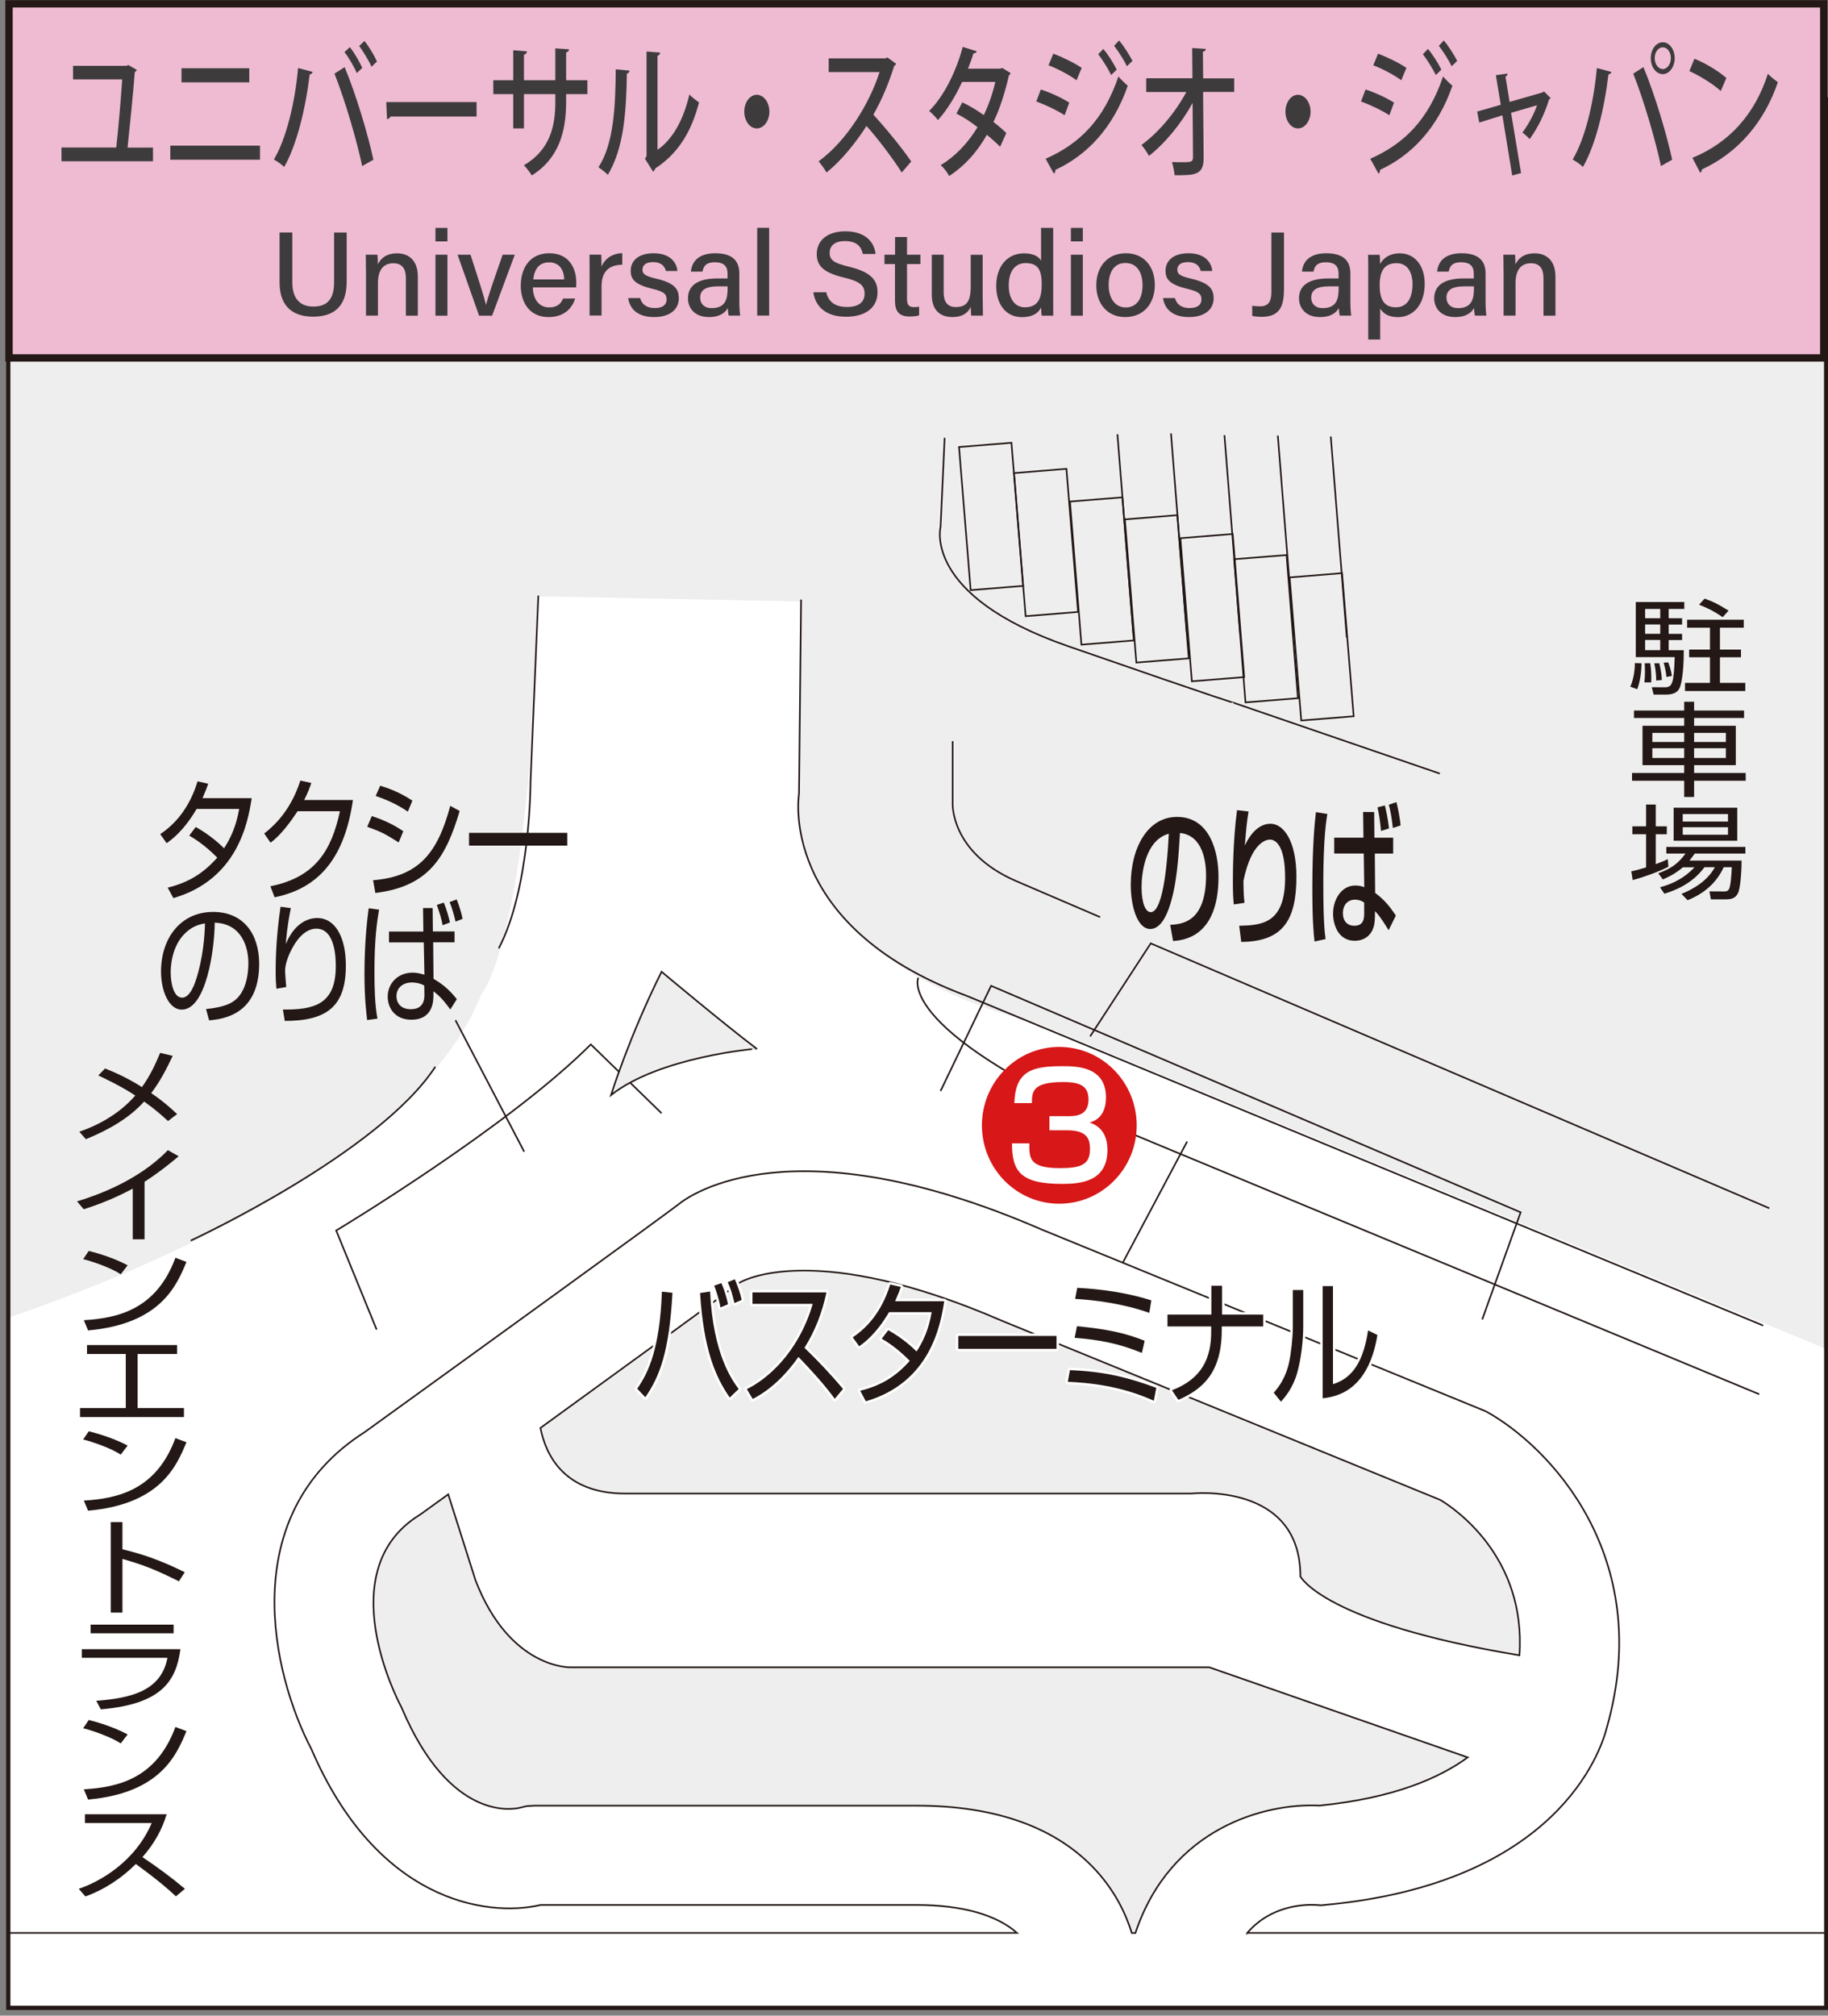
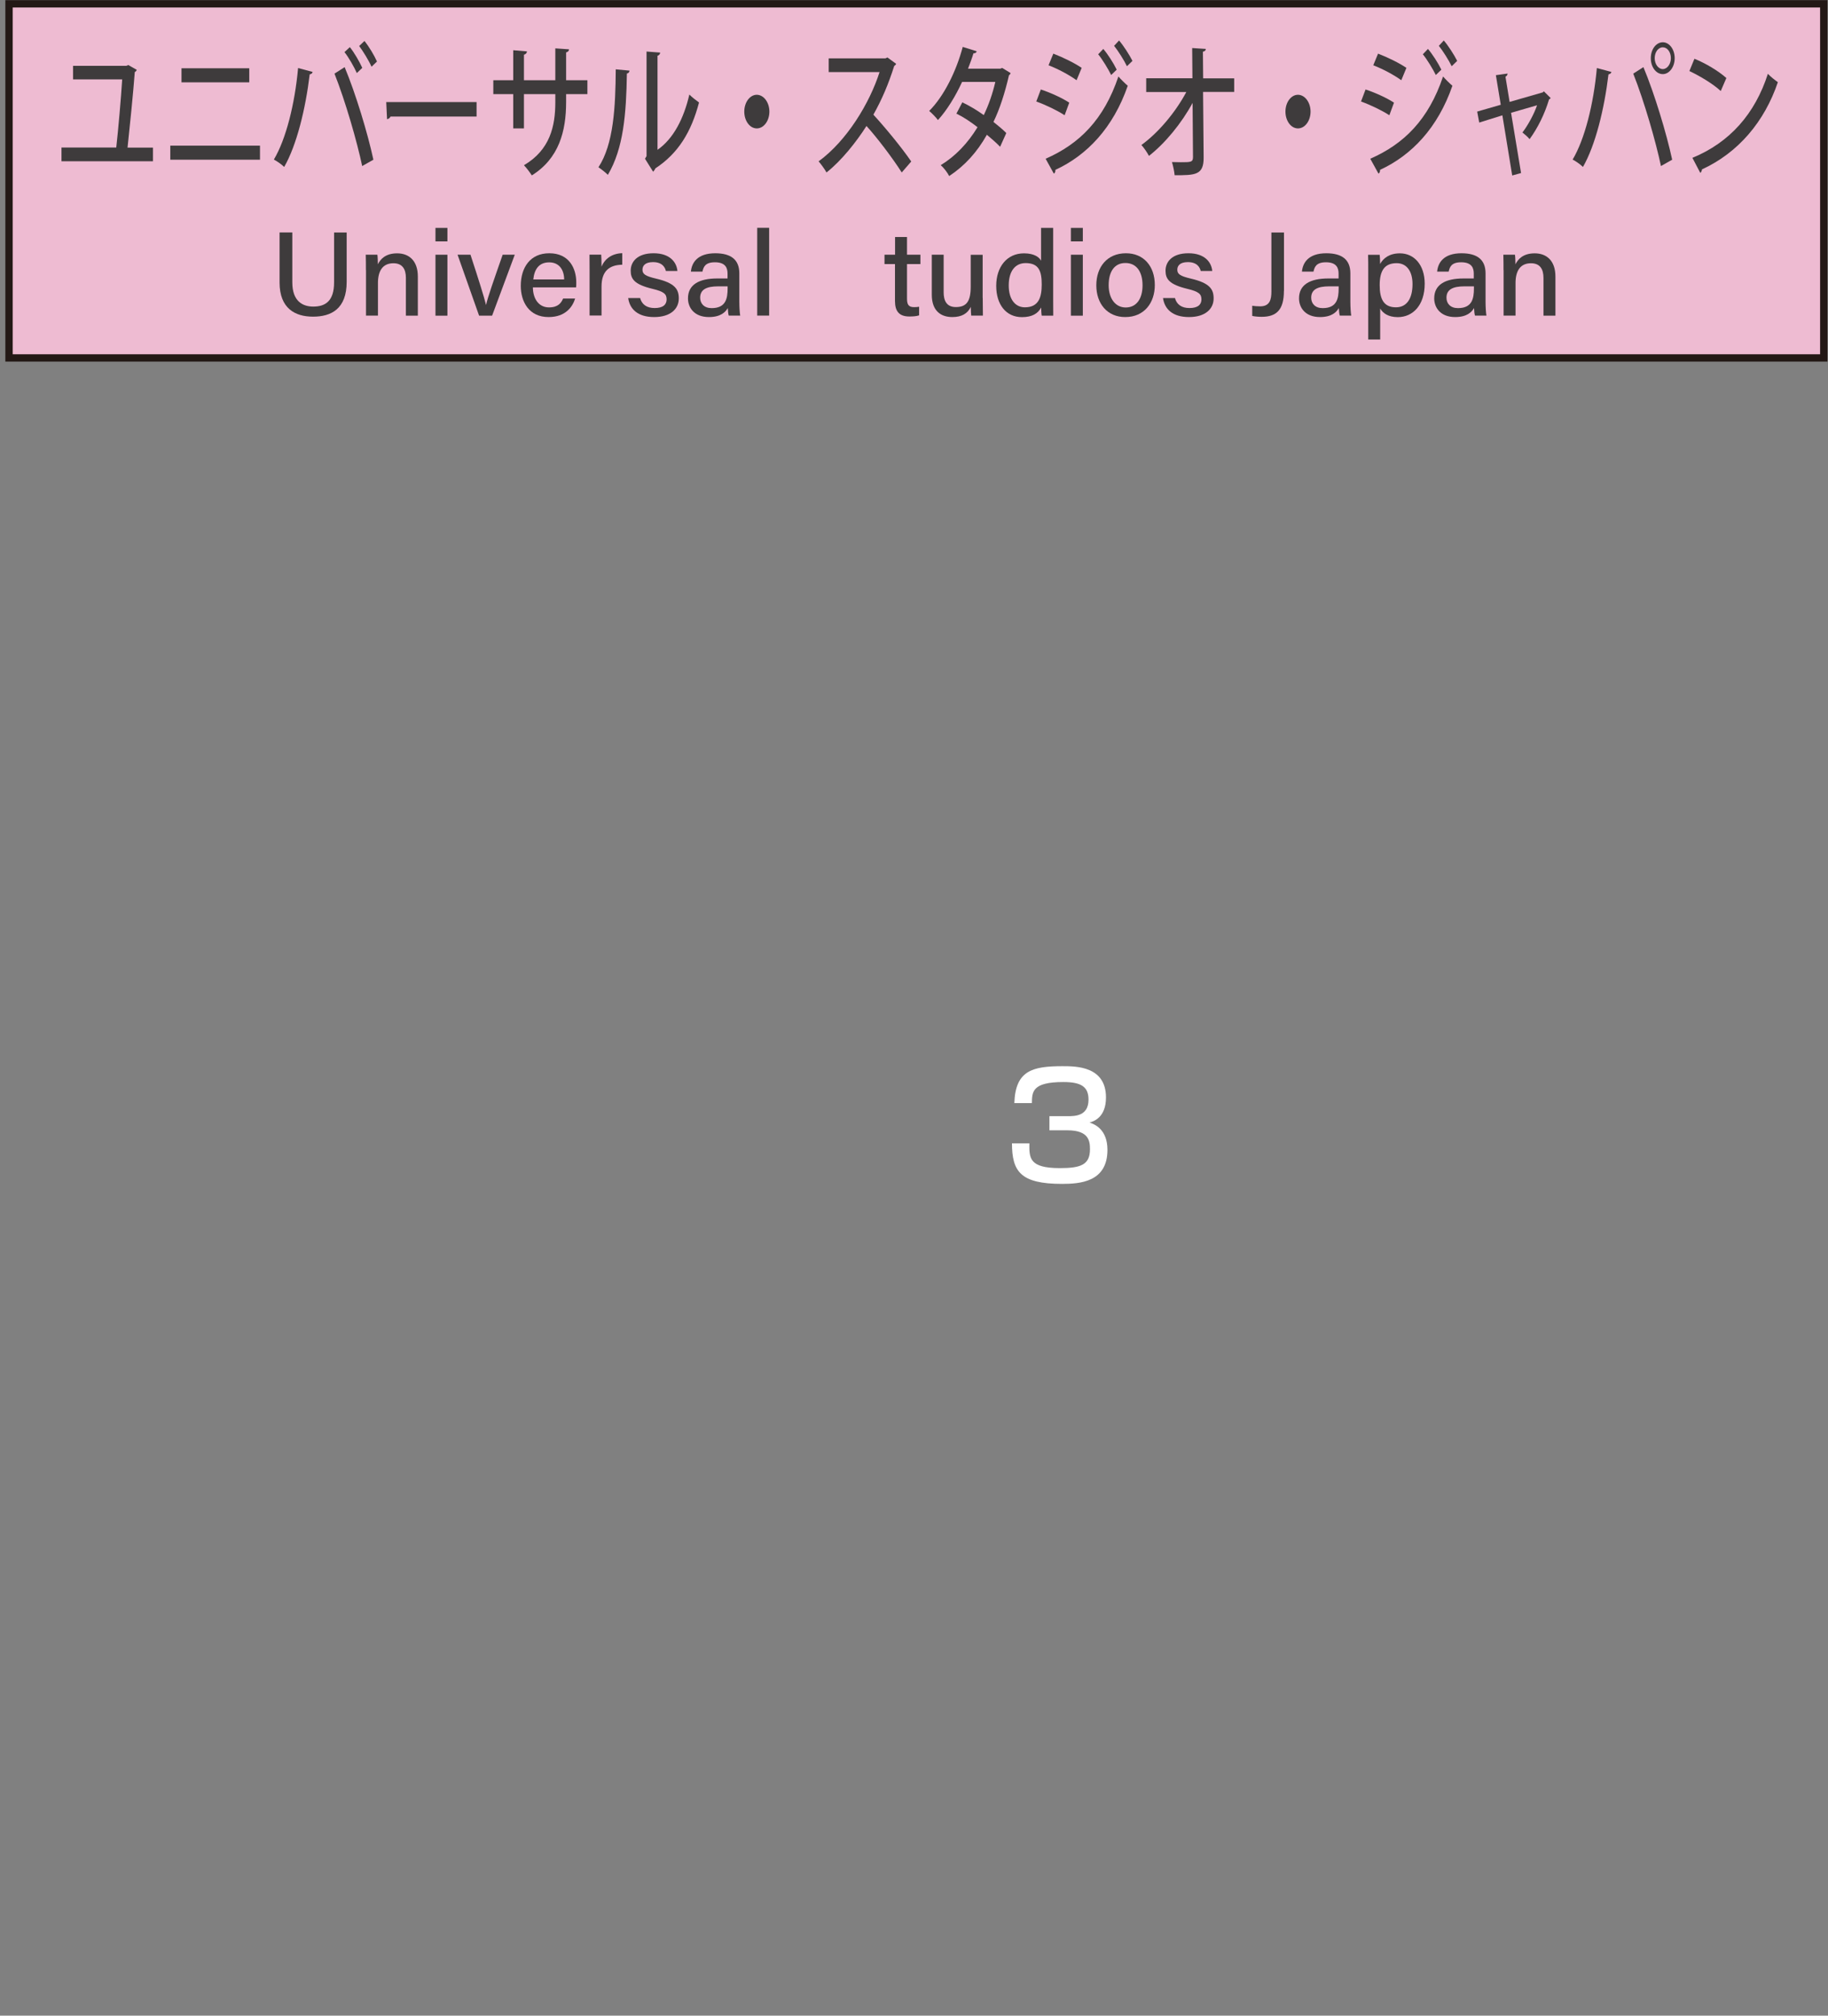
<svg xmlns="http://www.w3.org/2000/svg" xmlns:xlink="http://www.w3.org/1999/xlink" version="1.1" id="レイヤー_1" x="0px" y="0px" width="225px" height="248px" viewBox="0 0 225 248" style="enable-background:new 0 0 225 248;" xml:space="preserve">
  <rect x="0" y="0" width="225" height="248" fill="#808080" stroke="none" />
  <style type="text/css">
	.st0{clip-path:url(#SVGID_2_);fill:#EFEEEF;}
	.st1{clip-path:url(#SVGID_2_);fill:#FFFFFF;}
	.st2{clip-path:url(#SVGID_2_);fill:#231815;}
	.st3{clip-path:url(#SVGID_2_);fill:#EEBBD2;}
	.st4{clip-path:url(#SVGID_2_);fill:none;stroke:#231815;stroke-width:0.152;}
	.st5{clip-path:url(#SVGID_2_);fill:none;stroke:#231815;stroke-width:0.2;stroke-miterlimit:10;}
	.st6{clip-path:url(#SVGID_2_);fill:#EFEEEF;stroke:#231815;stroke-width:0.2;stroke-miterlimit:10;}
	.st7{clip-path:url(#SVGID_2_);fill:#D71718;}
	.st8{clip-path:url(#SVGID_2_);fill:none;}
	.st9{clip-path:url(#SVGID_2_);fill:#FFFFFF;stroke:#231815;stroke-width:0.2;stroke-miterlimit:10;}
	.st10{clip-path:url(#SVGID_2_);fill:none;stroke:#FFFFFF;stroke-width:0.61;stroke-linejoin:round;}
	.st11{fill:#FFFFFF;}
	.st12{fill:#EEBBD2;stroke:#231815;stroke-width:0.904;stroke-miterlimit:10;}
	.st13{opacity:0.94;}
	.st14{fill:#333333;}
</style>
  <g>
    <g>
      <g>
        <defs>
-           <rect id="SVGID_1_" x="1.02" y="12.23" width="223.76" height="234.81" />
-         </defs>
+           </defs>
        <clipPath id="SVGID_2_">
          <use xlink:href="#SVGID_1_" style="overflow:visible;" />
        </clipPath>
        <rect x="0.6" y="11.94" class="st0" width="223.92" height="234.43" />
        <path class="st1" d="M234.12,169.82L127.86,126c-30.31-7.81-29.72-26.12-29.72-26.12L98.51,74l-32.32-0.63     c-0.89,42.3-6.95,48.98-6.95,48.98c-10.22,25.63-61.65,40.87-61.65,40.87v93.65h237.12L234.12,169.82z" />
        <path class="st2" d="M144.03,113.79c1.45-0.09,4.42-0.3,4.42-6.11c0-1.49-0.33-4.91-3.21-5.19c-0.19,3.11-0.4,6.48-1.33,9.16     c-0.2,0.58-0.92,2.65-2.33,2.65c-1.6,0-2.4-2.82-2.4-5.45c0-4.53,2.07-8.34,5.69-8.34c4.05,0,5.11,4.28,5.11,7.36     c0,7.45-4.33,7.81-5.59,7.91L144.03,113.79z M140.51,109.13c0,2.03,0.51,3.1,1.13,3.1c1.63,0,2.1-7.02,2.22-9.65     C140.95,103.37,140.51,107.48,140.51,109.13" />
        <path class="st2" d="M153.68,99.84c-0.23,1.35-0.31,2.39-0.46,4.2c0.76-1.66,1.87-2.69,3.16-2.69c1.63,0,3.19,2.15,3.19,6.52     c0,5.36-1.68,7.98-6.79,8.02l-0.25-1.99c2.76-0.06,5.65-0.25,5.65-5.9c0-4.04-1.2-4.7-1.87-4.7c-0.39,0-2.27,0.25-3.26,5.08     c0.01,1.6,0.06,2.05,0.13,2.7l-1.32,0.2c-0.08-0.89-0.11-1.46-0.11-2.83c0-0.81,0-4.98,0.51-8.77L153.68,99.84z" />
        <path class="st2" d="M163.38,100.15c-0.11,0.63-0.25,1.55-0.37,3.46c-0.11,2.02-0.13,3.76-0.13,5.28c0,4.56,0.18,5.91,0.28,6.65     l-1.36,0.3c-0.11-0.96-0.27-2.56-0.27-6.48c0-5.5,0.3-8.21,0.44-9.44L163.38,100.15z M167.82,103.07l-0.04-3.17l1.36,0.01     l0.03,3.16h2.31v1.95h-2.26l0.04,4.84c1.05,0.78,1.69,1.5,2.55,2.79l-0.89,1.8c-1.01-1.65-1.37-2.03-1.68-2.34     c0,0.56,0,1-0.06,1.46c-0.25,1.69-1.48,2.18-2.42,2.18c-2.1,0-2.68-2.08-2.68-3.33c0-1.74,1.02-3.47,2.74-3.47     c0.13,0,0.58,0,1.1,0.2l-0.06-4.14h-3.64v-1.95H167.82z M167.91,111.05c-0.49-0.36-1.01-0.36-1.13-0.36     c-0.89,0-1.49,0.65-1.49,1.67c0,0.89,0.48,1.54,1.41,1.54c1.21,0,1.21-0.99,1.21-1.62V111.05z M169.99,102.24     c-0.15-1.46-0.27-2.16-0.44-2.91l0.91-0.23c0.11,0.44,0.37,1.58,0.51,2.82L169.99,102.24z M171.44,101.87     c-0.16-1.37-0.29-2.1-0.5-2.86l0.94-0.32c0.15,0.56,0.44,1.95,0.51,2.87L171.44,101.87z" />
        <path class="st2" d="M24.09,101.75c1.79,0.98,3.13,2.26,3.49,2.62c0.85-1.33,1.48-2.71,1.86-4.84H24.2     c-1.59,2.7-3.07,3.78-3.69,4.21l-0.79-1.11c2.85-1.9,4.04-4.68,4.6-6.5l1.31,0.3c-0.15,0.44-0.33,0.91-0.7,1.77h6.05     c-0.45,2.93-1.7,9.99-9.64,12.3l-0.7-1.29c2.45-0.6,4.31-1.67,6.1-3.69c-1.62-1.64-2.9-2.39-3.45-2.71L24.09,101.75z" />
        <path class="st2" d="M43.44,98.44c-0.99,6.79-3.91,10.8-9.64,11.96l-0.52-1.36c5.49-1.09,7.52-4.37,8.56-9.23h-5.21     c-0.83,1.24-2.05,2.95-3.33,3.87l-0.78-1.13c2.6-2,3.81-4.54,4.45-6.51l1.35,0.29c-0.21,0.6-0.33,0.99-0.88,2.1H43.44z" />
        <path class="st2" d="M49.07,103.65c-1.66-1.05-2.11-1.29-3.87-1.93l0.56-1.31c1.01,0.32,2.42,0.86,3.88,1.86L49.07,103.65z      M45.92,108.3c5.64-0.46,7.94-3.34,9.5-9.15l1.16,0.63c-1.72,5.78-3.84,9.28-10.38,10.09L45.92,108.3z M50.2,99.86     c-1.66-1.14-3.27-1.68-3.96-1.93l0.56-1.26c0.8,0.25,2.28,0.72,3.96,1.84L50.2,99.86z" />
        <rect x="57.73" y="102.47" class="st2" width="12.09" height="1.57" />
        <path class="st2" d="M25.36,124.15c2.14-0.23,3.27-0.64,4.03-1.55c1.05-1.27,1.18-3.13,1.18-4.12c0-1.91-0.79-4.84-4.14-4.96     c-0.02,3.28-1.05,10.7-4.06,10.7c-1.59,0-2.55-2.29-2.55-4.69c0-4.06,2.37-7.33,6.42-7.33c3.78,0,5.66,2.78,5.66,6.38     c0,6.22-4.36,6.8-6.16,6.96L25.36,124.15z M22.95,114.67c-1.94,1.71-1.94,4.56-1.94,4.99c0,1.23,0.34,3.09,1.4,3.09     c0.72,0,1.17-0.86,1.45-1.48c0.41-0.97,1.28-3.81,1.37-7.66C24.74,113.7,23.85,113.86,22.95,114.67" />
        <path class="st2" d="M35.8,111.73c-0.43,2.07-0.57,3.67-0.62,4.43c0.77-1.91,2.14-3.21,3.89-3.21c1.99,0,3.5,2.03,3.5,5.86     c0,5.04-2.37,6.8-7.52,6.8l-0.23-1.4c3.87,0.04,6.51-0.65,6.51-5.32c0-0.8,0-4.63-2.4-4.63c-1.9,0-3.06,2.53-3.36,3.23     c-0.27,0.64-0.48,1.33-0.48,2.03c0,0.19,0.12,1.72,0.14,1.92l-1.21,0.21c-0.05-0.53-0.09-1.14-0.09-2.17c0-0.77,0-3.88,0.6-7.92     L35.8,111.73z" />
        <path class="st2" d="M46.66,111.92c-0.46,2.53-0.57,5.12-0.57,7.7c0,1.79,0.04,4.01,0.37,5.71l-1.27,0.17     c-0.11-0.95-0.33-2.7-0.33-5.66c0-4.07,0.36-6.86,0.52-8.09L46.66,111.92z M52.11,114.6l-0.04-2.88h1.18l0.03,2.88h2.67v1.34     h-2.63l0.04,4.49c1.16,0.68,1.92,1.32,2.87,2.5l-0.8,1.27c-0.87-1.19-1.4-1.72-2.08-2.24v0.44c0,0.68,0,3.06-2.72,3.06     c-2.11,0-2.91-1.55-2.91-2.83c0-1.65,1.26-2.96,3.06-2.96c0.49,0,0.83,0.08,1.46,0.25l-0.08-3.97h-4.28v-1.34H52.11z      M52.22,121.25c-0.69-0.37-1.37-0.37-1.53-0.37c-1.04,0-1.89,0.61-1.89,1.69c0,0.75,0.45,1.6,1.76,1.6     c0.87,0,1.69-0.37,1.68-1.77L52.22,121.25z M54.48,113.84c-0.15-0.82-0.31-1.34-0.71-2.5l0.85-0.29     c0.38,0.86,0.68,2.06,0.76,2.44L54.48,113.84z M56.07,113.39c-0.08-0.36-0.37-1.6-0.74-2.4l0.88-0.33     c0.28,0.67,0.63,1.8,0.73,2.39L56.07,113.39z" />
        <rect x="1.02" y="12.23" class="st3" width="224.32" height="31.93" />
        <rect x="1.02" y="12.23" class="st4" width="224.32" height="31.93" />
        <path class="st2" d="M19.08,21.16c-0.26,7.04-0.52,10.48-0.88,13.98h3.56v2.59H8.56v-2.59h7.79c0.55-4.54,0.71-9.28,0.76-11.38     h-6.98v-2.59H19.08z" />
        <path class="st2" d="M36.32,37.12H23.48v-2.64h12.84V37.12z M34.95,24.39H24.61v-2.64h10.34V24.39z" />
        <path class="st2" d="M37.69,37.2c1.52-3.11,2.9-7.31,3.24-17.4l1.68,0.22c-0.49,11.63-1.81,15.59-3.57,19.2L37.69,37.2z      M47.58,19.74c0.15,4.86,0.98,12.12,3.77,17.57l-1.53,1.91c-1.45-3.03-3.37-8.02-3.86-19.18L47.58,19.74z M48.78,22.68     c-0.23-2.39-0.52-3.59-0.69-4.3l1.18-0.44c0.33,1.34,0.52,2.41,0.72,4.2L48.78,22.68z M50.74,21.97     c-0.3-2.07-0.42-2.71-0.75-4.03l1.14-0.49c0.21,0.88,0.53,2.35,0.75,4.06L50.74,21.97z" />
        <rect x="52.75" y="27.54" class="st2" width="13.22" height="2.95" />
        <path class="st2" d="M76.59,18.51h1.72v4.73h2.56v2.55h-2.56v2c0,1.51-0.16,6.08-2.07,8.75c-1.48,2.05-3.7,2.78-4.82,3.1     l-0.7-2.54c1.45-0.34,3.49-0.98,4.68-2.95c1.1-1.84,1.2-5.04,1.2-6.33v-2.03h-4.75v6.36h-1.72v-6.36h-2.52v-2.55h2.52v-4.58h1.72     v4.58h4.75V18.51z" />
        <path class="st2" d="M86.33,25.73c0,10.26-2.11,13.39-2.86,14.49l-1.29-2.12c0.68-0.9,2.43-3.13,2.43-11.82v-6.8h1.72V25.73z      M90.35,36.19c3.42-1.34,4.2-8.21,4.35-9.45l1.52,1.08c-1.36,10.75-6.12,11.41-7.53,11.6V18.74h1.67V36.19z" />
        <path class="st2" d="M100.58,29.18c0,1.42-0.69,2.55-1.55,2.55c-0.87,0-1.56-1.13-1.55-2.55c0-1.41,0.7-2.54,1.55-2.54     C99.88,26.64,100.58,27.77,100.58,29.18" />
        <path class="st2" d="M102.05,37.2c3.19-1.91,6.93-7.24,8.59-14.66h-7.74v-2.67h10c-0.2,1.47-0.72,5.33-2.85,10.13     c1.74,2.31,3.44,4.7,5.03,7.26l-1.39,2.33c-1.69-3.26-3.97-6.55-4.65-7.49c-1.73,3.28-3.6,5.82-5.95,7.39L102.05,37.2z" />
        <path class="st2" d="M121.27,27.15c0.6,0.42,1.88,1.32,3.45,3.47c1.3-2.74,1.63-5.2,1.78-6.39h-5.2     c-1.59,3.67-3.18,5.23-3.91,5.92l-1.12-2.05c2.59-2.22,3.95-5.18,4.99-9.56l1.8,0.56c-0.2,0.71-0.34,1.27-0.79,2.59h6.34     c-0.39,3.8-1.65,15.06-10.45,18.4l-0.97-2.42c1.1-0.29,3.52-0.95,6.34-4.98c-1.51-2.16-2.74-3.14-3.42-3.67L121.27,27.15z" />
        <path class="st2" d="M134.44,30.35c-1.74-1.57-3.54-2.52-4.17-2.83l0.68-2.55c0.23,0.1,2.67,1.25,4.19,2.62L134.44,30.35z      M131.12,36.39c5.63-0.76,8.18-3.69,10.09-13.29l1.6,1.17c-2,9.16-4.54,13.83-11.27,15.06L131.12,36.39z M135.61,24.69     c-1.58-1.3-3-2.1-4.16-2.66l0.71-2.57c2.25,1.1,3.37,1.93,4.2,2.57L135.61,24.69z M140.12,22.27c-0.21-1.66-0.4-2.64-0.7-3.94     l1.22-0.44c0.37,1.46,0.51,2.1,0.76,3.88L140.12,22.27z M142.3,21.75c-0.34-2.19-0.62-3.2-0.77-3.73l1.21-0.44     c0.41,1.42,0.7,3.04,0.79,3.61L142.3,21.75z" />
        <path class="st2" d="M143.86,35.16c2.23-1.71,4.42-3.86,7.21-9.99h-6.58v-2.62h7.02V18.6h1.62v3.96h3.73v2.62h-3.73v11.45     c0,2.94-1.32,2.94-2.56,2.94c-0.76,0-1.26-0.06-1.67-0.1l-0.2-2.67c0.63,0.07,1.43,0.15,2.12,0.15c0.18,0,0.68,0,0.68-0.96v-7.65     c-1.75,3.82-4.08,6.77-6.62,9.05L143.86,35.16z" />
        <path class="st2" d="M161.63,29.18c0,1.42-0.68,2.55-1.55,2.55c-0.87,0-1.57-1.13-1.55-2.55c0-1.41,0.7-2.54,1.55-2.54     C160.93,26.64,161.63,27.77,161.63,29.18" />
        <path class="st2" d="M167.37,30.35c-1.74-1.57-3.54-2.52-4.16-2.83l0.67-2.55c0.22,0.1,2.67,1.25,4.19,2.62L167.37,30.35z      M164.06,36.39c5.63-0.76,8.19-3.69,10.09-13.29l1.6,1.17c-2,9.16-4.54,13.83-11.28,15.06L164.06,36.39z M168.54,24.69     c-1.58-1.3-2.99-2.1-4.16-2.66l0.72-2.57c2.25,1.1,3.36,1.93,4.2,2.57L168.54,24.69z M173.06,22.27c-0.21-1.66-0.4-2.64-0.7-3.94     l1.22-0.44c0.37,1.46,0.51,2.1,0.76,3.88L173.06,22.27z M175.23,21.75c-0.34-2.19-0.63-3.2-0.77-3.73l1.2-0.44     c0.42,1.42,0.7,3.04,0.8,3.61L175.23,21.75z" />
        <path class="st2" d="M179.69,23.29l1.53-0.29l0.38,3.81l6.01-1.42c-0.15,4.74-1.16,7.16-3.04,9.29l-1.05-1.71     c1.43-1.62,1.88-2.64,2.19-4.81l-3.84,0.97l1.08,10.6l-1.58,0.34l-1.05-10.56l-2.86,0.74l-0.23-2.42l2.86-0.69L179.69,23.29z" />
        <path class="st2" d="M188.78,37.55c2.32-4.13,3.04-10.74,3.27-17.47l1.69,0.23c-0.47,11.09-1.83,15.61-3.57,19.2L188.78,37.55z      M198.77,20.02c0.3,5.65,1.18,12.21,3.69,17.57l-1.52,1.93c-2.45-5.15-3.47-12.47-3.79-19.18L198.77,20.02z M202.88,20.07     c0,1.41-0.7,2.54-1.55,2.54c-0.86,0-1.55-1.13-1.55-2.54s0.7-2.55,1.55-2.55C202.18,17.52,202.88,18.65,202.88,20.07      M200.62,20.07c0,0.66,0.31,1.17,0.72,1.17c0.38,0,0.71-0.51,0.71-1.17c0-0.66-0.33-1.17-0.71-1.17     C200.94,18.89,200.62,19.41,200.62,20.07" />
        <path class="st2" d="M208.41,26.05c-1.12-1.34-2.96-2.83-4.5-3.59l0.82-2.39c1.31,0.61,2.59,1.31,4.61,3.35L208.41,26.05z      M204.07,36.14c5.56-0.66,8.8-4.18,10.86-14.56l1.68,1.24c-2.19,10.44-5.4,15.06-11.99,16.39L204.07,36.14z" />
        <path class="st5" d="M23.47,152.64c0,0,23.14-10.7,30.11-21.39" />
        <line class="st5" x1="56.06" y1="125.52" x2="64.52" y2="141.7" />
        <path class="st5" d="M46.36,163.59l-4.98-12.19c0,0,21.15-12.69,31.34-22.9l8.71,8.47" />
        <path class="st6" d="M75.21,134.73c0,0,2.24-7.21,6.22-15.17c0,0,7.71,6.46,11.69,9.46C93.13,129.01,81.18,130.01,75.21,134.73z" />
        <path class="st5" d="M66.26,73.28l-0.96,22.95c0,0,0,13-3.91,20.45" />
        <path class="st5" d="M98.6,73.77l-0.25,23.89c0,0-2.74,16.17,20.65,24.87l98.02,40.56" />
        <polyline class="st5" points="134.18,127.51 141.64,116.07 217.78,148.66    " />
        <path class="st5" d="M117.26,91.19v7.72c0,0-0.25,5.96,7.71,9.45l10.44,4.48" />
        <polyline class="st5" points="115.77,134.23 121.99,121.29 187.17,149.16 182.44,162.34    " />
        <path class="st5" d="M113.03,120.29c0,0-3.23,6.72,27.37,19.66l76.13,31.59" />
        <line class="st5" x1="146.12" y1="140.45" x2="137.66" y2="156.37" />
        <path class="st5" d="M116.27,53.87l-0.5,10.95c0,0-2.24,8.46,15.68,14.68c20.36,7.07,20.4,6.97,20.4,6.97l25.37,8.71" />
        <rect x="118.69" y="54.75" transform="matrix(0.997 -0.081 0.081 0.997 -4.726 10.029)" class="st5" width="6.47" height="17.66" />
        <rect x="125.45" y="57.97" transform="matrix(0.997 -0.081 0.081 0.997 -4.958 10.572)" class="st5" width="6.47" height="17.66" />
        <rect x="132.39" y="61.35" transform="matrix(0.997 -0.08 0.08 0.997 -5.205 11.134)" class="st5" width="6.47" height="17.66" />
        <rect x="139.15" y="63.54" transform="matrix(0.997 -0.08 0.08 0.997 -5.36 11.685)" class="st5" width="6.47" height="17.67" />
        <rect x="145.92" y="66" transform="matrix(0.997 -0.08 0.08 0.997 -5.474 12.088)" class="st5" width="6.46" height="17.66" />
        <rect x="152.6" y="68.45" transform="matrix(0.997 -0.079 0.079 0.997 -5.643 12.612)" class="st5" width="6.47" height="17.67" />
        <rect x="159.36" y="70.82" transform="matrix(0.997 -0.081 0.081 0.997 -5.883 13.343)" class="st5" width="6.47" height="17.66" />
        <line class="st5" x1="165.77" y1="78.45" x2="163.8" y2="53.71" />
        <line class="st5" x1="159.25" y1="78.33" x2="157.28" y2="53.59" />
        <line class="st5" x1="152.67" y1="78.28" x2="150.71" y2="53.54" />
        <line class="st5" x1="146.09" y1="78.05" x2="144.13" y2="53.32" />
        <line class="st5" x1="139.51" y1="78.16" x2="137.54" y2="53.43" />
        <path class="st7" d="M139.91,138.46c0,5.32-4.26,9.64-9.54,9.64c-5.25,0-9.51-4.32-9.51-9.64s4.26-9.65,9.51-9.65     C135.65,128.81,139.91,133.14,139.91,138.46" />
        <path class="st2" d="M20.68,137.93c-0.65-0.6-1.55-1.42-2.94-2.4c-1.84,2.05-4.41,3.51-7.17,4.63l-0.81-0.92     c2.74-0.93,5.15-2.45,6.89-4.45c-1.79-1.17-3.48-1.96-4.55-2.47l0.83-0.86c0.98,0.39,2.63,1.08,4.54,2.29     c1.05-1.46,1.7-2.9,2.24-4.21l1.55,0.37c-0.72,1.51-1.55,3.16-2.65,4.58c1.63,1.11,2.61,2.04,3.19,2.58L20.68,137.93z" />
        <path class="st2" d="M17.78,152.48h-1.44v-6.24c-0.49,0.27-2.92,1.58-6.04,2.54l-0.82-0.97c2.17-0.65,7.52-2.48,11.18-6.3     l1.33,0.75c-0.59,0.5-2.31,1.94-4.2,3.14V152.48z" />
        <path class="st2" d="M14.86,156.78c-1.24-0.82-3.52-1.59-4.62-1.86l0.68-1.01c0.25,0.06,2.72,0.65,4.79,1.77L14.86,156.78z      M10.32,162.43c4.24-0.25,8.93-1.34,11.27-7.68l1.36,0.51c-1.21,2.9-3.16,7.63-12.11,8.43L10.32,162.43z" />
        <polygon class="st2" points="21.8,165.49 21.8,166.59 16.94,166.59 16.94,173.24 22.64,173.24 22.64,174.35 9.85,174.35      9.85,173.24 15.48,173.24 15.48,166.59 10.71,166.59 10.71,165.49    " />
        <path class="st2" d="M14.86,178.97c-1.24-0.82-3.52-1.59-4.62-1.86l0.68-1.01c0.25,0.06,2.72,0.65,4.79,1.76L14.86,178.97z      M10.32,184.63c4.24-0.26,8.93-1.34,11.27-7.69l1.36,0.51c-1.21,2.9-3.16,7.62-12.11,8.42L10.32,184.63z" />
        <path class="st2" d="M15.07,187.27v3.35c3.39,0.79,5.82,1.91,7.67,2.82l-0.72,1.12c-2.74-1.37-4.24-1.98-6.95-2.76v6.61h-1.44     v-11.14H15.07z" />
        <path class="st2" d="M22.21,202.91c-0.53,3.87-2.24,6.76-9.8,7.4l-0.56-1.05c4.39-0.33,8-1.27,8.76-5.29H10.07v-1.06H22.21z      M21.37,200.95H11.15v-1.06h10.22V200.95z" />
        <path class="st2" d="M14.86,214.5c-1.24-0.81-3.52-1.6-4.62-1.86l0.68-1.02c0.25,0.06,2.72,0.66,4.79,1.78L14.86,214.5z      M10.32,220.15c4.24-0.25,8.93-1.33,11.27-7.67l1.36,0.51c-1.21,2.9-3.16,7.62-12.11,8.42L10.32,220.15z" />
        <path class="st2" d="M9.69,232.39c2.53-0.84,6.92-3.27,8.98-8.09h-8.21v-1.08h10.05c-0.56,1.91-1.58,3.7-2.98,5.27     c1.82,1.22,3.58,2.51,5.23,3.9l-1.11,0.93c-0.84-0.79-1.94-1.79-4.93-3.98c-1.7,1.69-3.78,3.12-6.21,3.99L9.69,232.39z" />
        <path class="st2" d="M200.67,84.49c0.53-1.22,0.56-2.55,0.56-2.91l0.82,0.03c-0.02,0.68-0.09,2.04-0.53,3.19L200.67,84.49z      M207.31,74.92h-1.92v1.15h1.65v0.77h-1.65v1.15h1.65v0.76h-1.65v1.25h1.86c0,3.16-0.38,4.32-0.49,4.58     c-0.14,0.33-0.42,0.88-1.73,0.88h-1.49l-0.23-0.91l1.58,0.01c0.96,0.01,1.13-0.48,1.24-3.71h-4.79v-6.78h5.97V74.92z      M202.4,83.97c0.03-0.32,0.07-0.68,0.07-1.36c0-0.37-0.01-0.61-0.03-1.01h0.68c0.12,0.8,0.15,1.4,0.12,2.36H202.4z M204.35,74.92     h-1.86v1.15h1.86V74.92z M204.35,76.83h-1.86v1.15h1.86V76.83z M204.35,78.74h-1.86v1.25h1.86V78.74z M203.85,83.73     c0.01-0.96-0.15-1.77-0.23-2.12l0.61-0.01c0.06,0.2,0.29,1.18,0.32,2.06L203.85,83.73z M205.11,83.29     c-0.06-0.66-0.15-1.05-0.34-1.76l0.57-0.03c0.19,0.55,0.38,1.1,0.44,1.67L205.11,83.29z M214.63,77.23h-2.93v2.69h2.59v0.95     h-2.59v3.15h3.12v1h-7.42v-1h3.07v-3.15h-2.56v-0.95h2.56v-2.69h-2.81v-0.98h6.97V77.23z M212.04,75.93     c-1.08-0.72-1.73-1.07-2.91-1.53l0.68-0.75c1.29,0.46,1.86,0.81,2.95,1.48L212.04,75.93z" />
        <path class="st2" d="M214.67,88.34h-6.15v0.96h5.13v4.84h-5.13v0.96h6.35v0.96h-6.35v2h-1.22v-2h-6.42V95.1h6.42v-0.96h-5.13     v-4.84h5.13v-0.96h-6.18v-0.92h6.18v-1.08h1.22v1.08h6.15V88.34z M207.3,90.17h-3.92v1.12h3.92V90.17z M207.3,92.06h-3.92v1.2     h3.92V92.06z M212.43,90.17h-3.91v1.12h3.91V90.17z M212.43,92.06h-3.91v1.2h3.91V92.06z" />
        <path class="st2" d="M205.36,106.64c-1.19,0.61-2.95,1.25-4.4,1.64l-0.17-1.07c0.48-0.11,1.01-0.24,1.82-0.49v-4.08h-1.69v-0.97     h1.69v-2.68h1.19v2.68h1.36v0.97h-1.36v3.68c0.75-0.28,1.13-0.44,1.48-0.61L205.36,106.64z M214.36,105.87     c0.01,1.26-0.14,3.51-0.46,4.06c-0.19,0.34-0.49,0.72-1.38,0.72h-1.94l-0.17-0.98l1.88,0.01c0.41,0,0.54-0.27,0.6-0.48     c0.11-0.4,0.2-1.03,0.27-2.5h-1c-0.85,1.86-2.34,3.21-4.44,4.06l-0.76-0.78c2.17-0.87,3.45-2.05,4.11-3.28h-1.28     c-1.59,2.19-3.99,2.97-4.93,3.26l-0.54-0.79c0.95-0.27,2.67-0.79,4.25-2.46h-1.43c-1.04,0.88-1.94,1.26-2.47,1.49l-0.56-0.75     c1.62-0.6,2.45-1.21,3.35-2.43h-2.36v-0.82h9.73v0.82h-6.23c-0.25,0.34-0.4,0.56-0.65,0.86H214.36z M213.83,103.44h-7.83v-4.06     h7.83V103.44z M212.69,100.16h-5.57v0.92h5.57V100.16z M212.69,101.78h-5.57v0.92h5.57V101.78z" />
        <rect x="1.02" y="12.24" class="st8" width="223.76" height="234.8" />
        <rect x="1.02" y="12.23" class="st8" width="223.76" height="234.81" />
        <path class="st0" d="M55.78,178.64l27.3-25.41l23.09-1.74l74.35,29.48l10.46,11.91l0.44,23.23l-15.83,11.76l-20.76,3.92     c0,0-7.85,11.19-9.88,10.46c-2.03-0.72-13.07-8.42-15.68-9.58c-2.62-1.16-29.34-5.37-32.97-5.22     c-3.63,0.14-38.19,2.03-40.51-0.44c-2.32-2.47-13.94-10.6-13.94-14.52c0-3.92-0.29-14.23-0.14-16.85     c0.14-2.61,0.58-8.86,1.16-9.29C43.43,185.9,55.78,178.64,55.78,178.64z" />
        <path class="st9" d="M153.51,237.83c2.91-3.4,7.01-3.54,8.54-3.45l0.53,0.04l0.53-0.05c28.55-2.66,33.94-18.87,34.7-21.93     c5.91-20.98-7.17-34.54-14.91-38.79l-54.75-22.4c-30.61-13.27-43.24-4.21-44.6-3.1c-1.58,1.24-23.9,17.4-38.63,28.03     c-16.06,10.22-11.4,29.84-6.58,39.05c7.99,18.56,21.35,20.72,28.21,19.15h46.23c5.67,0,9.89,1.22,12.4,3.44H-3.65v12.24h231.38     v-12.24H153.51z M91.04,157.81c0.57-0.33,9.49-5.2,32.37,4.73l53.86,22c1.68,1,10.6,6.95,9.75,19.12     c-24.09-3.99-26.96-9.7-26.96-9.7c0-11.69-13.43-10.2-13.43-10.2H76.96c-7.5,0-9.77-4.69-10.44-8.07     C77.04,168.06,88.9,159.45,91.04,157.81z M139.75,237.83h-0.44c-0.76-2.43-2.07-5.13-4.38-7.67c-4.85-5.3-12.3-8-22.15-8H65.76     l-0.95,0.06l-0.75,0.18c-0.86,0.23-8.64,1.77-14.58-12.19l-0.23-0.47c-0.35-0.68-8.52-16.52,2.32-23.3l0.34-0.23     c0.88-0.64,2.01-1.45,3.26-2.35l3.36,10.58c4.22,10.94,11.69,10.7,11.69,10.7h78.63l31.8,11.08c-3.44,2.52-9.06,5.01-18.23,5.93     C155.75,221.81,144.07,224.87,139.75,237.83z" />
        <path class="st10" d="M78.43,170.86c1.41-2.01,2.79-5,3.04-11.94l1.3,0.14c-0.4,7.19-1.53,10.23-3.34,12.85L78.43,170.86z      M87.4,158.9c0.37,7.74,2.72,10.91,3.52,12l-1.1,1.05c-1.76-2.55-3.21-5.88-3.65-12.86L87.4,158.9z M88.68,160.86     c-0.22-1.22-0.64-2.33-0.77-2.68l0.88-0.31c0.46,1.05,0.68,1.93,0.82,2.6L88.68,160.86z M90.4,160.32     c-0.32-1.28-0.42-1.62-0.82-2.57l0.87-0.35c0.45,1.12,0.63,1.59,0.84,2.54L90.4,160.32z" />
        <path class="st10" d="M91.92,170.91c2.29-1.1,6.27-4.24,8.12-10.49h-7.42v-1.41h9.1c-0.51,2.48-1.43,4.8-2.7,6.82     c1.65,1.59,3.24,3.26,4.74,5.06l-1.01,1.21c-0.77-1.03-1.76-2.32-4.47-5.15c-1.54,2.19-3.42,4.04-5.63,5.17L91.92,170.91z" />
        <path class="st10" d="M109.33,163.66c1.79,0.98,3.13,2.26,3.49,2.62c0.86-1.33,1.48-2.72,1.86-4.84h-5.25     c-1.59,2.7-3.07,3.78-3.68,4.2l-0.79-1.1c2.85-1.9,4.04-4.68,4.61-6.5l1.31,0.3c-0.15,0.44-0.33,0.91-0.71,1.76h6.05     c-0.45,2.93-1.7,9.99-9.65,12.31l-0.69-1.3c2.45-0.6,4.32-1.67,6.1-3.68c-1.62-1.64-2.9-2.4-3.45-2.72L109.33,163.66z" />
-         <rect x="117.95" y="164.37" class="st10" width="12.09" height="1.58" />
        <path class="st10" d="M142.02,172.34c-4.16-1.88-8.11-2.22-10.59-2.33l0.26-1.43c4.3,0.16,7.2,0.91,10.63,2.17L142.02,172.34z      M140.55,166.46c-2.82-1.17-5.3-1.63-8.28-1.86l0.29-1.43c3.74,0.37,5.84,0.81,8.33,1.79L140.55,166.46z M141.46,161.53     c-3.25-1.16-6.82-1.59-9.13-1.72l0.26-1.36c1.02,0.06,4.96,0.23,9.12,1.54L141.46,161.53z" />
        <path class="st10" d="M149.1,161.74v-3.55h1.32v3.55h5.06v1.46h-5.1v0.44c0,5.29-2.4,7.31-5.34,8.59l-0.79-1.18     c3.71-1.41,4.83-3.99,4.83-7.2v-0.65h-5.38v-1.46H149.1z" />
        <path class="st10" d="M160.41,163.12c0,1.79-0.25,3.99-0.72,5.7c-0.53,1.95-1.54,3.09-2.02,3.64l-0.89-1.1     c0.56-0.65,1.49-1.79,1.91-3.85c0.2-0.91,0.44-2.93,0.44-4.18v-4.61h1.28V163.12z M164.06,170.3c2.5-0.74,3.78-2.95,4.33-6.61     l1.15,0.56c-1.15,7.05-5.22,7.61-6.74,7.79v-13.8h1.27V170.3z" />
        <path class="st2" d="M78.43,170.86c1.41-2.01,2.79-5,3.04-11.94l1.3,0.14c-0.4,7.19-1.53,10.23-3.34,12.85L78.43,170.86z      M87.4,158.9c0.37,7.74,2.72,10.91,3.52,12l-1.1,1.05c-1.76-2.55-3.21-5.88-3.65-12.86L87.4,158.9z M88.68,160.86     c-0.22-1.22-0.64-2.33-0.77-2.68l0.88-0.31c0.46,1.05,0.68,1.93,0.82,2.6L88.68,160.86z M90.4,160.32     c-0.32-1.28-0.42-1.62-0.82-2.57l0.87-0.35c0.45,1.12,0.63,1.59,0.84,2.54L90.4,160.32z" />
        <path class="st2" d="M91.92,170.91c2.29-1.1,6.27-4.24,8.12-10.49h-7.42v-1.41h9.1c-0.51,2.48-1.43,4.8-2.7,6.82     c1.65,1.59,3.24,3.26,4.74,5.06l-1.01,1.21c-0.77-1.03-1.76-2.32-4.47-5.15c-1.54,2.19-3.42,4.04-5.63,5.17L91.92,170.91z" />
        <path class="st2" d="M109.33,163.66c1.79,0.98,3.13,2.26,3.49,2.62c0.86-1.33,1.48-2.72,1.86-4.84h-5.25     c-1.59,2.7-3.07,3.78-3.68,4.2l-0.79-1.1c2.85-1.9,4.04-4.68,4.61-6.5l1.31,0.3c-0.15,0.44-0.33,0.91-0.71,1.76h6.05     c-0.45,2.93-1.7,9.99-9.65,12.31l-0.69-1.3c2.45-0.6,4.32-1.67,6.1-3.68c-1.62-1.64-2.9-2.4-3.45-2.72L109.33,163.66z" />
        <rect x="117.95" y="164.37" class="st2" width="12.09" height="1.58" />
        <path class="st2" d="M142.02,172.34c-4.16-1.88-8.11-2.22-10.59-2.33l0.26-1.43c4.3,0.16,7.2,0.91,10.63,2.17L142.02,172.34z      M140.55,166.46c-2.82-1.17-5.3-1.63-8.28-1.86l0.29-1.43c3.74,0.37,5.84,0.81,8.33,1.79L140.55,166.46z M141.46,161.53     c-3.25-1.16-6.82-1.59-9.13-1.72l0.26-1.36c1.02,0.06,4.96,0.23,9.12,1.54L141.46,161.53z" />
        <path class="st2" d="M149.1,161.74v-3.55h1.32v3.55h5.06v1.46h-5.1v0.44c0,5.29-2.4,7.31-5.34,8.59l-0.79-1.18     c3.71-1.41,4.83-3.99,4.83-7.2v-0.65h-5.38v-1.46H149.1z" />
        <path class="st2" d="M160.41,163.12c0,1.79-0.25,3.99-0.72,5.7c-0.53,1.95-1.54,3.09-2.02,3.64l-0.89-1.1     c0.56-0.65,1.49-1.79,1.91-3.85c0.2-0.91,0.44-2.93,0.44-4.18v-4.61h1.28V163.12z M164.06,170.3c2.5-0.74,3.78-2.95,4.33-6.61     l1.15,0.56c-1.15,7.05-5.22,7.61-6.74,7.79v-13.8h1.27V170.3z" />
        <use xlink:href="#SVGID_1_" style="overflow:visible;fill:none;stroke:#231815;stroke-width:0.518;" />
      </g>
      <g>
        <path class="st11" d="M126.7,140.68c-0.02,1.78-0.04,3.04,3.75,3.04c2.56,0,3.71-0.4,3.71-2.32c0-0.97-0.11-2.33-2.76-2.33h-2.23     v-1.74h2.23c0.9,0,2.58,0,2.58-2.04c0-1.62-0.96-2.16-3.1-2.16c-3.84,0-3.85,1.21-3.87,2.59h-2.16c0.13-4.02,2.25-4.54,5.93-4.54     c1.67,0,5.35,0,5.35,3.85c0,2.52-1.59,2.96-2.02,3.08c0.56,0.2,2.2,0.78,2.2,3.37c0,3.96-3.39,4.18-5.6,4.18     c-5.1,0-6.15-1.53-6.15-4.99H126.7z" />
      </g>
    </g>
    <rect x="1.11" y="0.47" class="st12" width="223.37" height="43.57" />
    <g class="st13">
      <path class="st14" d="M18.83,18.15v1.69H7.57v-1.69h6.74c0.24-2.14,0.59-6.1,0.73-8.38H8.99V8.1h6.55L15.79,8l1.04,0.59    c-0.04,0.13-0.13,0.23-0.24,0.27c-0.17,2.35-0.64,7-0.89,9.3H18.83z" />
      <path class="st14" d="M32,17.92v1.73H20.96v-1.73H32z M30.68,8.4v1.73h-8.34V8.4H30.68z" />
      <path class="st14" d="M38.48,8.85c-0.03,0.16-0.16,0.27-0.36,0.3c-0.51,4.24-1.6,8.71-3.14,11.39c-0.35-0.34-0.85-0.68-1.27-0.91    c1.48-2.48,2.58-6.81,2.98-11.26L38.48,8.85z M44.58,20.43c-0.63-2.99-2.06-7.97-3.41-11.37l1.25-0.8    c1.36,3.24,2.85,8.18,3.54,11.39L44.58,20.43z M43.06,5.8c0.56,0.69,1.19,1.8,1.53,2.55l-0.67,0.64    c-0.33-0.75-1.01-1.94-1.52-2.58L43.06,5.8z M44.86,5.04c0.57,0.71,1.2,1.76,1.54,2.53l-0.67,0.64c-0.33-0.75-1.03-1.89-1.52-2.55    L44.86,5.04z" />
      <path class="st14" d="M47.54,12.56h11.12v1.78H48.07c-0.08,0.18-0.25,0.3-0.43,0.32L47.54,12.56z" />
      <path class="st14" d="M72.3,11.58h-2.62v0.98c0,3.58-0.87,6.93-4.22,9.02c-0.24-0.37-0.64-0.91-0.97-1.25    c3.22-1.89,3.86-4.83,3.86-7.73v-1.02h-3.86v4.22h-1.32v-4.22h-2.45V9.87h2.45V6.18l1.69,0.14c-0.01,0.18-0.13,0.36-0.37,0.41    v3.14h3.86V5.95l1.69,0.12c-0.01,0.18-0.12,0.32-0.36,0.38v3.42h2.62V11.58z" />
      <path class="st14" d="M77.48,8.69c-0.01,0.2-0.13,0.32-0.32,0.36c-0.08,4.96-0.41,9.2-2.34,12.46c-0.29-0.29-0.79-0.68-1.16-0.93    c1.86-2.83,2.1-7.38,2.13-12.05L77.48,8.69z M80.92,18.44c1.98-1.37,3.25-3.87,3.93-6.81c0.28,0.3,0.87,0.75,1.19,0.98    c-0.96,3.64-2.56,6.26-5.38,8.11c-0.05,0.16-0.17,0.3-0.27,0.41l-1-1.6l0.19-0.32V6.34l1.68,0.13c-0.03,0.18-0.12,0.34-0.33,0.39    V18.44z" />
      <path class="st14" d="M94.7,13.73c0,1.14-0.69,2.07-1.55,2.07s-1.54-0.93-1.54-2.07s0.69-2.07,1.54-2.07    C94.03,11.67,94.7,12.63,94.7,13.73z" />
      <path class="st14" d="M110.3,7.85c-0.05,0.12-0.12,0.2-0.23,0.25c-0.73,2.28-1.49,4.08-2.57,6.01c1.37,1.48,3.45,3.99,4.66,5.76    l-1.17,1.35c-1.09-1.73-3.1-4.37-4.34-5.72c-1.21,1.91-3.09,4.29-4.92,5.72c-0.21-0.39-0.67-1.02-0.97-1.37    c3.48-2.53,6.29-7.18,7.5-10.98H102V7.18h6.99l0.24-0.11L110.3,7.85z" />
      <path class="st14" d="M124.39,8.99c-0.03,0.12-0.11,0.21-0.2,0.27c-0.49,2.14-1.15,4.19-1.91,5.74c0.52,0.41,1.16,0.94,1.58,1.37    l-0.76,1.69c-0.44-0.46-1.11-1.05-1.63-1.48c-1.2,2.14-2.74,3.83-4.64,5.08c-0.2-0.41-0.69-1.05-1.04-1.34    c1.81-1.1,3.34-2.71,4.53-4.67c-0.85-0.66-1.73-1.25-2.6-1.67l0.73-1.39c0.85,0.41,1.76,0.94,2.64,1.57    c0.61-1.27,1.08-2.62,1.42-4.08h-4.09c-0.81,1.76-1.87,3.49-2.97,4.69c-0.24-0.32-0.76-0.86-1.08-1.12    c1.81-1.8,3.33-4.87,4.13-7.88l1.72,0.54c-0.05,0.18-0.19,0.25-0.4,0.25c-0.16,0.54-0.44,1.3-0.67,1.89h3.97l0.24-0.09    L124.39,8.99z" />
      <path class="st14" d="M128.11,11.01c1.2,0.39,2.63,1.05,3.5,1.62l-0.57,1.55c-0.87-0.57-2.33-1.28-3.49-1.69L128.11,11.01z     M128.7,19.53c4.17-1.82,7.18-4.83,8.96-10.12c0.27,0.32,0.87,0.91,1.15,1.14c-1.79,5.17-5.01,8.55-8.91,10.35    c0.03,0.16-0.04,0.38-0.19,0.46L128.7,19.53z M129.65,6.6c1.2,0.46,2.58,1.14,3.49,1.75l-0.63,1.52    c-0.95-0.68-2.25-1.37-3.45-1.84L129.65,6.6z M135.8,6.02c0.55,0.64,1.25,1.73,1.65,2.55l-0.68,0.66    c-0.35-0.71-1.09-1.94-1.6-2.55L135.8,6.02z M137.74,4.98c0.55,0.64,1.25,1.73,1.65,2.51l-0.68,0.66    c-0.35-0.73-1.08-1.89-1.58-2.51L137.74,4.98z" />
      <path class="st14" d="M151.89,11.31h-3.81l0.07,8.04c0.03,2.21-1.04,2.21-3.57,2.21c-0.04-0.46-0.19-1.18-0.33-1.62    c0.35,0,0.73,0.02,1.08,0.02c1.21,0,1.51,0,1.51-0.62l-0.05-6.68c-1.34,2.48-3.36,4.95-5.37,6.52c-0.23-0.43-0.6-0.98-0.93-1.34    c2.07-1.5,4.18-3.99,5.53-6.52h-4.94V9.63h5.69l-0.03-3.72l1.68,0.11c-0.01,0.18-0.13,0.3-0.36,0.34l0.03,3.28h3.82V11.31z" />
      <path class="st14" d="M161.31,13.73c0,1.14-0.69,2.07-1.55,2.07s-1.54-0.93-1.54-2.07s0.69-2.07,1.54-2.07    C160.64,11.67,161.31,12.63,161.31,13.73z" />
      <path class="st14" d="M168.08,11.01c1.2,0.39,2.63,1.05,3.5,1.62l-0.57,1.55c-0.87-0.57-2.33-1.28-3.49-1.69L168.08,11.01z     M168.66,19.53c4.17-1.82,7.18-4.83,8.96-10.12c0.27,0.32,0.87,0.91,1.15,1.14c-1.79,5.17-5.01,8.55-8.91,10.35    c0.03,0.16-0.04,0.38-0.19,0.46L168.66,19.53z M169.62,6.6c1.2,0.46,2.58,1.14,3.49,1.75l-0.63,1.52    c-0.95-0.68-2.25-1.37-3.45-1.84L169.62,6.6z M175.76,6.02c0.55,0.64,1.25,1.73,1.65,2.55l-0.68,0.66    c-0.35-0.71-1.09-1.94-1.6-2.55L175.76,6.02z M177.71,4.98c0.55,0.64,1.25,1.73,1.65,2.51l-0.68,0.66    c-0.35-0.73-1.08-1.89-1.58-2.51L177.71,4.98z" />
      <path class="st14" d="M190.86,12.06c-0.04,0.09-0.12,0.14-0.19,0.16c-0.55,1.83-1.41,3.55-2.4,4.9c-0.21-0.27-0.59-0.59-0.88-0.82    c0.67-0.87,1.45-2.3,1.8-3.35l-3.2,0.93l1.23,7.41l-1.09,0.3l-1.21-7.4l-2.85,0.89l-0.25-1.35l2.9-0.84l-0.6-3.64l1.43-0.2    c0.01,0.18-0.08,0.29-0.25,0.39l0.51,3.1l4.1-1.18l0.11-0.13L190.86,12.06z" />
      <path class="st14" d="M198.34,8.85c-0.03,0.16-0.16,0.27-0.36,0.3c-0.51,4.24-1.6,8.71-3.14,11.39c-0.35-0.34-0.85-0.68-1.27-0.91    c1.48-2.48,2.58-6.81,2.98-11.26L198.34,8.85z M204.44,20.43c-0.63-2.99-2.06-7.97-3.41-11.37l1.25-0.8    c1.36,3.24,2.85,8.18,3.54,11.39L204.44,20.43z M204.67,5.2c0.8,0,1.46,0.87,1.46,1.96c0,1.09-0.67,1.96-1.46,1.96    c-0.83,0-1.48-0.87-1.48-1.96C203.19,6.03,203.87,5.2,204.67,5.2z M205.66,7.16c0-0.75-0.44-1.34-0.99-1.34c-0.56,0-1,0.59-1,1.34    c0,0.73,0.44,1.34,1,1.34C205.24,8.49,205.66,7.85,205.66,7.16z" />
      <path class="st14" d="M208.56,7.23c1.36,0.55,2.96,1.5,3.93,2.37l-0.69,1.6c-0.96-0.89-2.54-1.83-3.86-2.46L208.56,7.23z     M208.31,19.42c4.6-1.89,7.71-5.42,9.29-10.34c0.39,0.41,0.84,0.75,1.23,1.03c-1.65,4.87-4.88,8.68-9.34,10.73    c-0.01,0.18-0.11,0.36-0.21,0.43L208.31,19.42z" />
    </g>
    <g class="st13">
      <path class="st14" d="M35.98,28.61v6.14c0,2.33,1.29,2.97,2.58,2.97c1.51,0,2.56-0.7,2.56-2.97v-6.14h1.55v6.06    c0,3.35-1.91,4.29-4.14,4.29c-2.21,0-4.12-1.01-4.12-4.21v-6.15H35.98z" />
      <path class="st14" d="M45.04,33.23c0-0.65,0-1.31-0.02-1.89h1.43c0.04,0.22,0.06,0.95,0.06,1.18c0.3-0.61,0.92-1.35,2.37-1.35    s2.55,0.89,2.55,2.86v4.81h-1.47V34.2c0-1.08-0.42-1.81-1.54-1.81c-1.33,0-1.9,0.96-1.9,2.43v4.01h-1.47V33.23z" />
      <path class="st14" d="M53.6,28.04h1.47v1.66H53.6V28.04z M53.6,31.34h1.47v7.5H53.6V31.34z" />
      <path class="st14" d="M57.91,31.34c0.97,2.96,1.69,5.24,1.91,6.17h0.01c0.19-0.91,0.99-3.16,2.04-6.17h1.49l-2.79,7.5h-1.6    l-2.65-7.5H57.91z" />
      <path class="st14" d="M65.59,35.36c0.01,1.41,0.73,2.46,1.98,2.46c1.14,0,1.51-0.56,1.74-1.09h1.48    c-0.29,0.95-1.12,2.28-3.27,2.28c-2.42,0-3.42-1.9-3.42-3.84c0-2.25,1.16-4.01,3.51-4.01c2.49,0,3.32,1.92,3.32,3.58    c0,0.23,0,0.42-0.02,0.62H65.59z M69.44,34.38c-0.01-1.16-0.59-2.1-1.84-2.1c-1.28,0-1.83,0.87-1.96,2.1H69.44z" />
      <path class="st14" d="M72.57,33.37c0-0.99-0.01-1.59-0.01-2.04h1.44c0.02,0.2,0.04,0.82,0.04,1.49c0.39-0.98,1.28-1.63,2.55-1.67    v1.42c-1.56,0.03-2.55,0.75-2.55,2.68v3.57h-1.47V33.37z" />
      <path class="st14" d="M78.79,36.67c0.21,0.78,0.8,1.23,1.79,1.23c1.05,0,1.47-0.44,1.47-1.07c0-0.66-0.35-0.96-1.73-1.29    c-2.24-0.54-2.69-1.21-2.69-2.24c0-1.07,0.79-2.14,2.82-2.14c2.04,0,2.84,1.14,2.93,2.18h-1.42c-0.1-0.44-0.44-1.09-1.58-1.09    c-1,0-1.3,0.47-1.3,0.93c0,0.52,0.3,0.78,1.67,1.1c2.36,0.55,2.8,1.33,2.8,2.44c0,1.3-1.04,2.29-3.03,2.29    c-2.04,0-3.01-1-3.2-2.34H78.79z" />
      <path class="st14" d="M91,37.14c0,0.69,0.06,1.48,0.11,1.69h-1.41c-0.06-0.16-0.1-0.53-0.12-0.93c-0.27,0.48-0.86,1.11-2.32,1.11    c-1.81,0-2.58-1.16-2.58-2.3c0-1.68,1.35-2.45,3.61-2.45c0.5,0,0.98,0,1.26,0v-0.6c0-0.64-0.21-1.39-1.55-1.39    c-1.2,0-1.41,0.57-1.54,1.15h-1.42c0.1-1.09,0.79-2.26,3.01-2.26c1.9,0.01,2.95,0.76,2.95,2.48V37.14z M89.56,35.23    c-0.23,0-0.78,0-1.16,0c-1.47,0-2.22,0.41-2.22,1.4c0,0.73,0.5,1.28,1.41,1.28c1.74,0,1.97-1.16,1.97-2.45V35.23z" />
      <path class="st14" d="M93.2,38.83v-10.8h1.47v10.8H93.2z" />
-       <path class="st14" d="M101.7,35.96c0.27,1.19,1.11,1.81,2.56,1.81c1.54,0,2.16-0.69,2.16-1.62c0-0.99-0.51-1.52-2.54-2    c-2.53-0.6-3.35-1.46-3.35-2.89c0-1.57,1.18-2.8,3.53-2.8c2.54,0,3.57,1.42,3.71,2.79h-1.57c-0.17-0.86-0.71-1.59-2.2-1.59    c-1.2,0-1.88,0.53-1.88,1.45c0,0.91,0.56,1.27,2.36,1.7c2.98,0.71,3.53,1.84,3.53,3.18c0,1.69-1.28,2.98-3.87,2.98    c-2.63,0-3.8-1.38-4.03-3.01H101.7z" />
      <path class="st14" d="M108.88,31.34h1.29v-2.18h1.47v2.18h1.65v1.15h-1.65v4.26c0,0.7,0.18,1.04,0.86,1.04    c0.17,0,0.43-0.01,0.63-0.05v1.06c-0.34,0.12-0.82,0.14-1.2,0.14c-1.25,0-1.77-0.64-1.77-1.9v-4.55h-1.29V31.34z" />
      <path class="st14" d="M120.96,36.65c0,0.73,0.01,1.7,0.02,2.18h-1.44c-0.03-0.2-0.04-0.64-0.05-1.07    c-0.39,0.81-1.11,1.25-2.27,1.25c-1.34,0-2.53-0.69-2.53-2.75v-4.92h1.46v4.62c0,0.95,0.3,1.82,1.5,1.82    c1.32,0,1.83-0.71,1.83-2.51v-3.92h1.47V36.65z" />
      <path class="st14" d="M129.63,28.04v8.69c0,0.7,0,1.39,0.01,2.11h-1.42c-0.04-0.2-0.07-0.74-0.07-1.01    c-0.38,0.75-1.13,1.19-2.36,1.19c-1.96,0-3.17-1.55-3.17-3.85c0-2.31,1.3-4,3.42-4c1.3,0,1.9,0.51,2.1,0.91v-4.04H129.63z     M124.16,35.12c0,1.74,0.82,2.69,1.99,2.69c1.72,0,2.07-1.27,2.07-2.81c0-1.59-0.32-2.63-1.98-2.63    C124.94,32.37,124.16,33.38,124.16,35.12z" />
      <path class="st14" d="M131.81,28.04h1.47v1.66h-1.47V28.04z M131.81,31.34h1.47v7.5h-1.47V31.34z" />
      <path class="st14" d="M142.14,35.07c0,2.18-1.29,3.94-3.64,3.94c-2.22,0-3.56-1.66-3.56-3.91c0-2.23,1.32-3.94,3.65-3.94    C140.74,31.16,142.14,32.72,142.14,35.07z M136.46,35.09c0,1.6,0.8,2.74,2.1,2.74c1.33,0,2.07-1.08,2.07-2.73    c0-1.66-0.74-2.74-2.1-2.74C137.19,32.35,136.46,33.4,136.46,35.09z" />
      <path class="st14" d="M144.62,36.67c0.21,0.78,0.8,1.23,1.79,1.23c1.05,0,1.47-0.44,1.47-1.07c0-0.66-0.35-0.96-1.73-1.29    c-2.24-0.54-2.69-1.21-2.69-2.24c0-1.07,0.79-2.14,2.82-2.14c2.04,0,2.84,1.14,2.93,2.18h-1.42c-0.1-0.44-0.44-1.09-1.58-1.09    c-1,0-1.3,0.47-1.3,0.93c0,0.52,0.3,0.78,1.67,1.1c2.36,0.55,2.8,1.33,2.8,2.44c0,1.3-1.04,2.29-3.03,2.29    c-2.04,0-3.01-1-3.2-2.34H144.62z" />
      <path class="st14" d="M158.03,35.79c0,2.32-0.9,3.19-2.74,3.19c-0.42,0-0.85-0.04-1.16-0.11v-1.25c0.2,0.04,0.65,0.07,0.98,0.07    c1.21,0,1.38-0.87,1.38-1.83v-7.25h1.55V35.79z" />
      <path class="st14" d="M166.21,37.14c0,0.69,0.06,1.48,0.11,1.69h-1.41c-0.06-0.16-0.1-0.53-0.12-0.93    c-0.27,0.48-0.86,1.11-2.32,1.11c-1.81,0-2.58-1.16-2.58-2.3c0-1.68,1.35-2.45,3.61-2.45c0.5,0,0.98,0,1.26,0v-0.6    c0-0.64-0.21-1.39-1.55-1.39c-1.2,0-1.41,0.57-1.54,1.15h-1.42c0.1-1.09,0.79-2.26,3.01-2.26c1.9,0.01,2.95,0.76,2.95,2.48V37.14z     M164.77,35.23c-0.23,0-0.78,0-1.16,0c-1.47,0-2.22,0.41-2.22,1.4c0,0.73,0.5,1.28,1.41,1.28c1.74,0,1.97-1.16,1.97-2.45V35.23z" />
      <path class="st14" d="M169.88,37.96v3.81h-1.47v-8.6c0-0.61,0-1.24-0.02-1.82h1.43c0.03,0.24,0.05,0.69,0.05,1.13    c0.4-0.72,1.15-1.31,2.44-1.31c1.76,0,3.05,1.44,3.05,3.73c0,2.67-1.47,4.12-3.32,4.12C170.84,39.01,170.21,38.52,169.88,37.96z     M173.86,34.95c0-1.55-0.7-2.57-1.95-2.57c-1.51,0-2.09,0.94-2.09,2.7c0,1.71,0.49,2.73,2,2.73    C173.15,37.81,173.86,36.74,173.86,34.95z" />
      <path class="st14" d="M182.85,37.14c0,0.69,0.06,1.48,0.11,1.69h-1.41c-0.06-0.16-0.1-0.53-0.12-0.93    c-0.27,0.48-0.86,1.11-2.32,1.11c-1.81,0-2.58-1.16-2.58-2.3c0-1.68,1.35-2.45,3.61-2.45c0.5,0,0.98,0,1.26,0v-0.6    c0-0.64-0.21-1.39-1.55-1.39c-1.2,0-1.41,0.57-1.54,1.15h-1.42c0.1-1.09,0.79-2.26,3.01-2.26c1.9,0.01,2.95,0.76,2.95,2.48V37.14z     M181.42,35.23c-0.23,0-0.78,0-1.16,0c-1.47,0-2.22,0.41-2.22,1.4c0,0.73,0.5,1.28,1.41,1.28c1.74,0,1.97-1.16,1.97-2.45V35.23z" />
      <path class="st14" d="M185.06,33.23c0-0.65,0-1.31-0.02-1.89h1.43c0.04,0.22,0.06,0.95,0.06,1.18c0.3-0.61,0.92-1.35,2.37-1.35    s2.55,0.89,2.55,2.86v4.81h-1.47V34.2c0-1.08-0.42-1.81-1.54-1.81c-1.33,0-1.9,0.96-1.9,2.43v4.01h-1.47V33.23z" />
    </g>
  </g>
</svg>